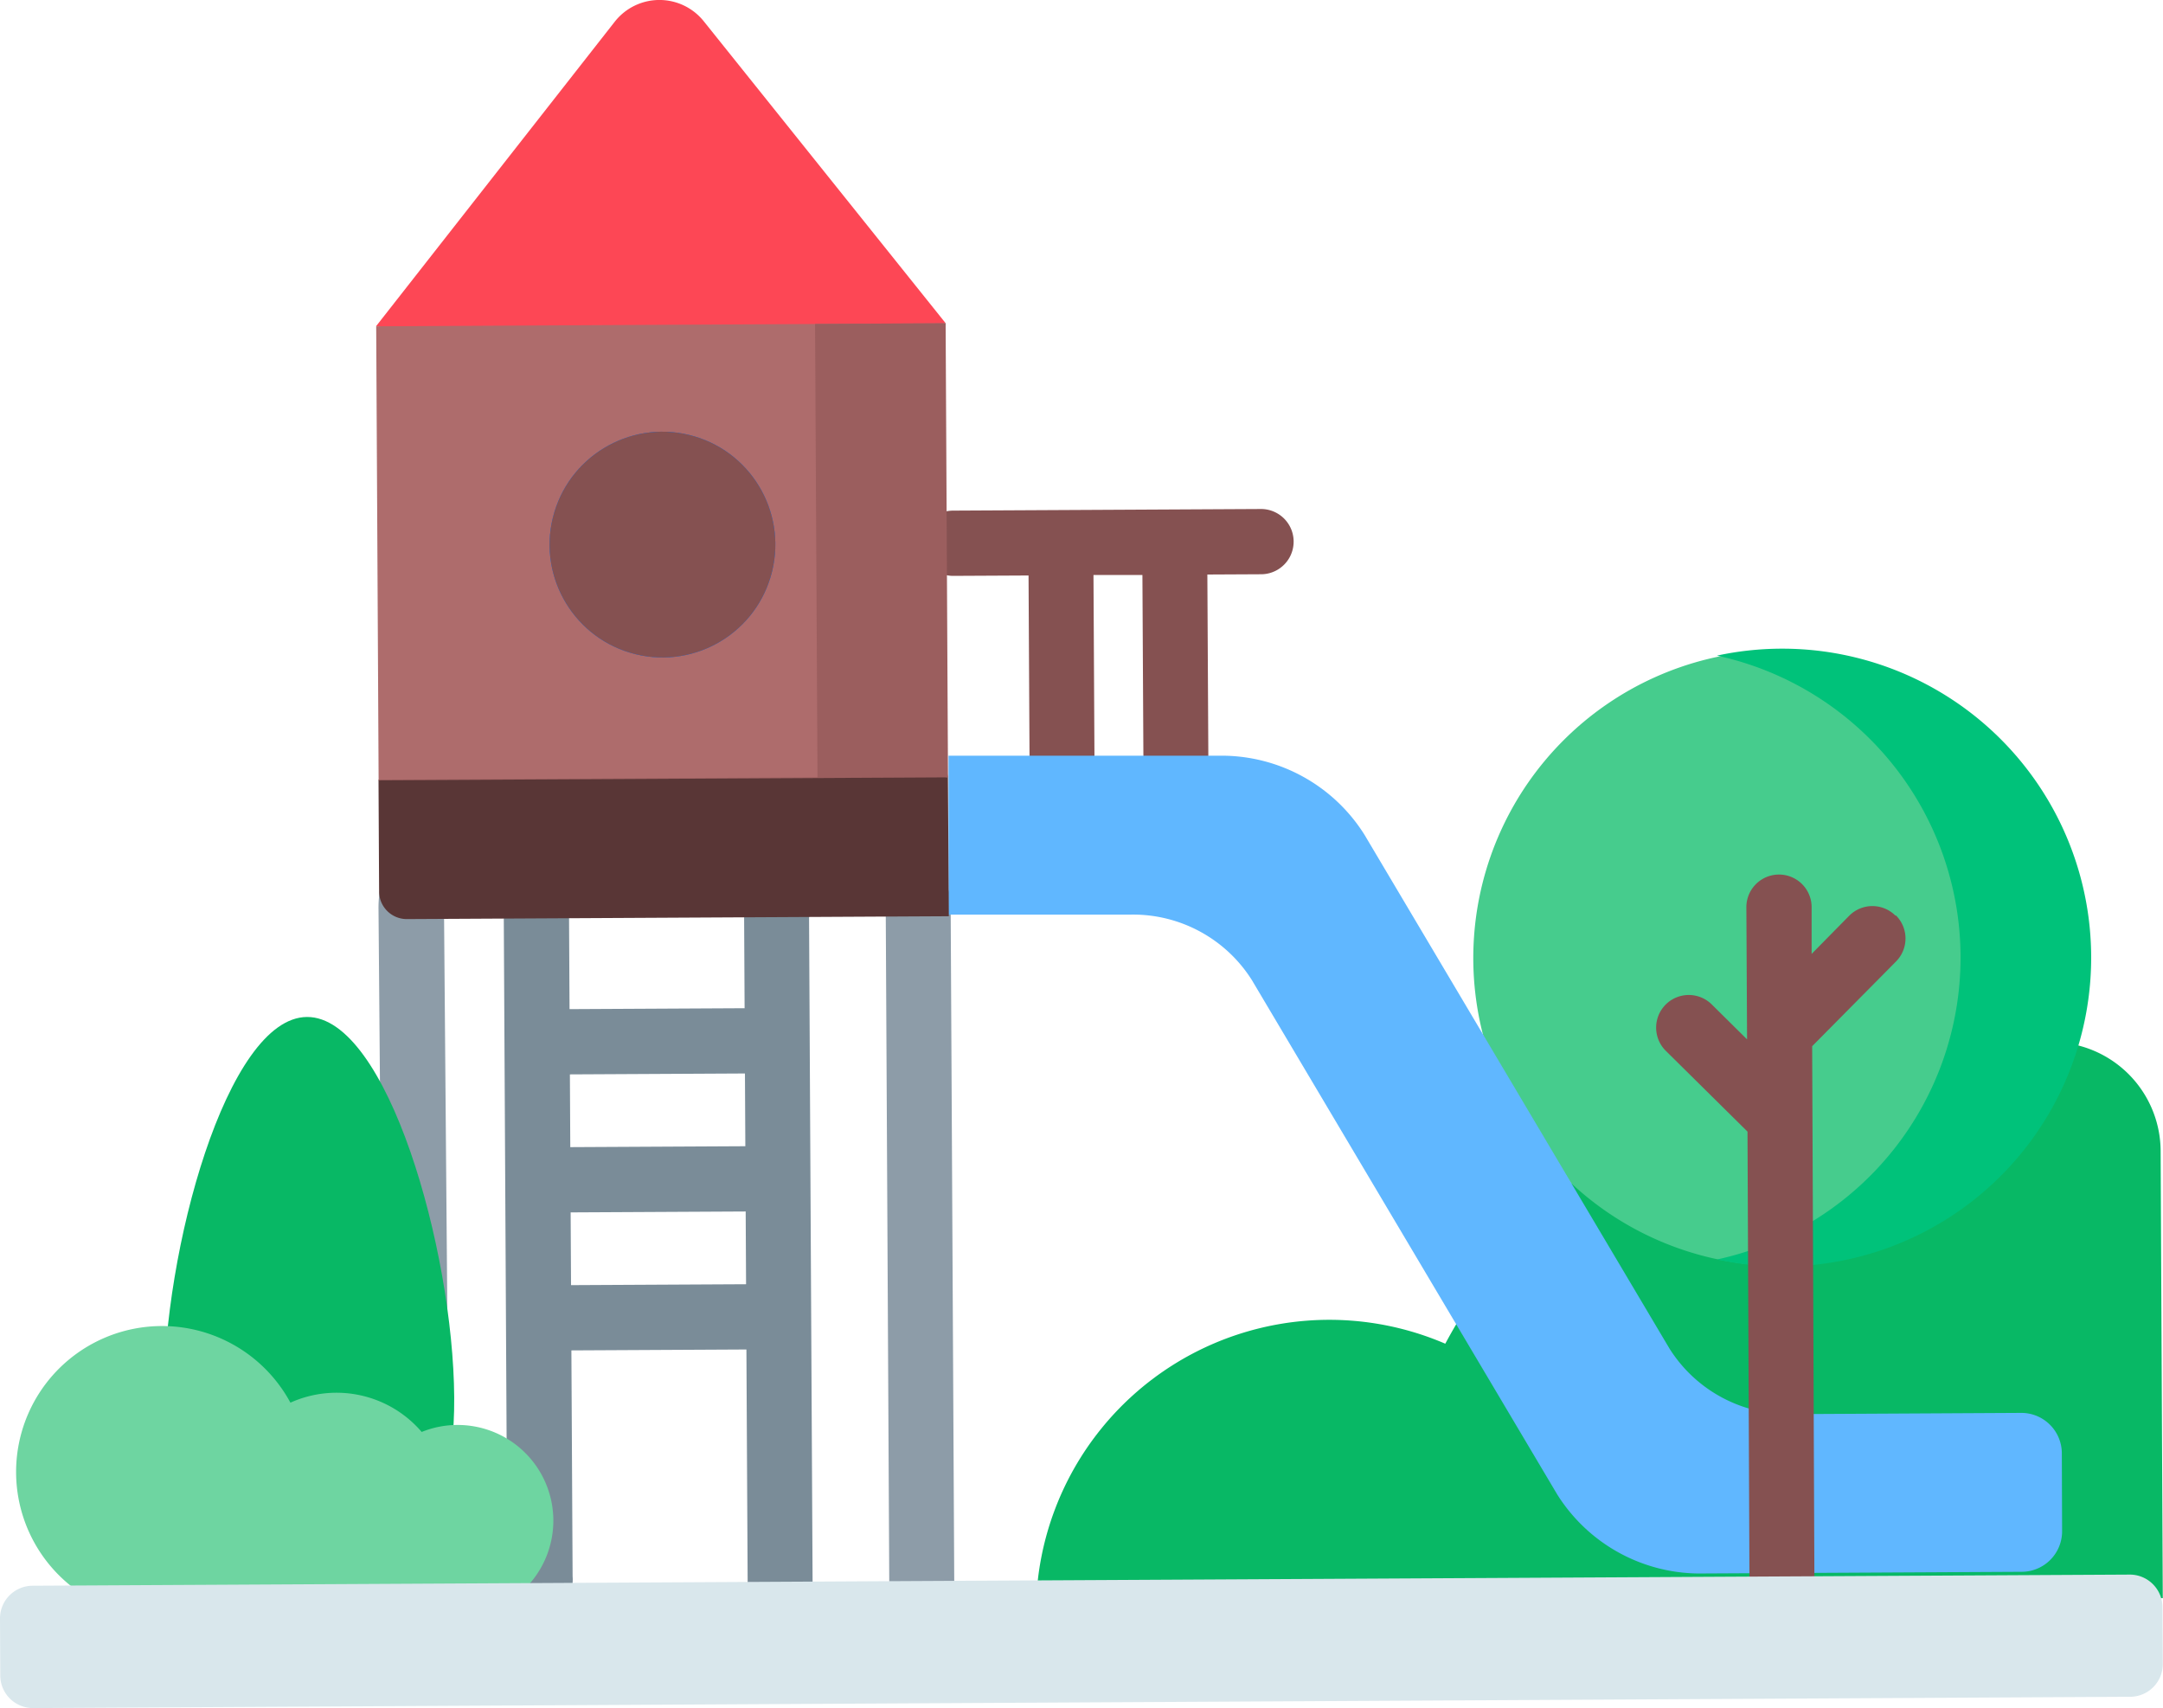
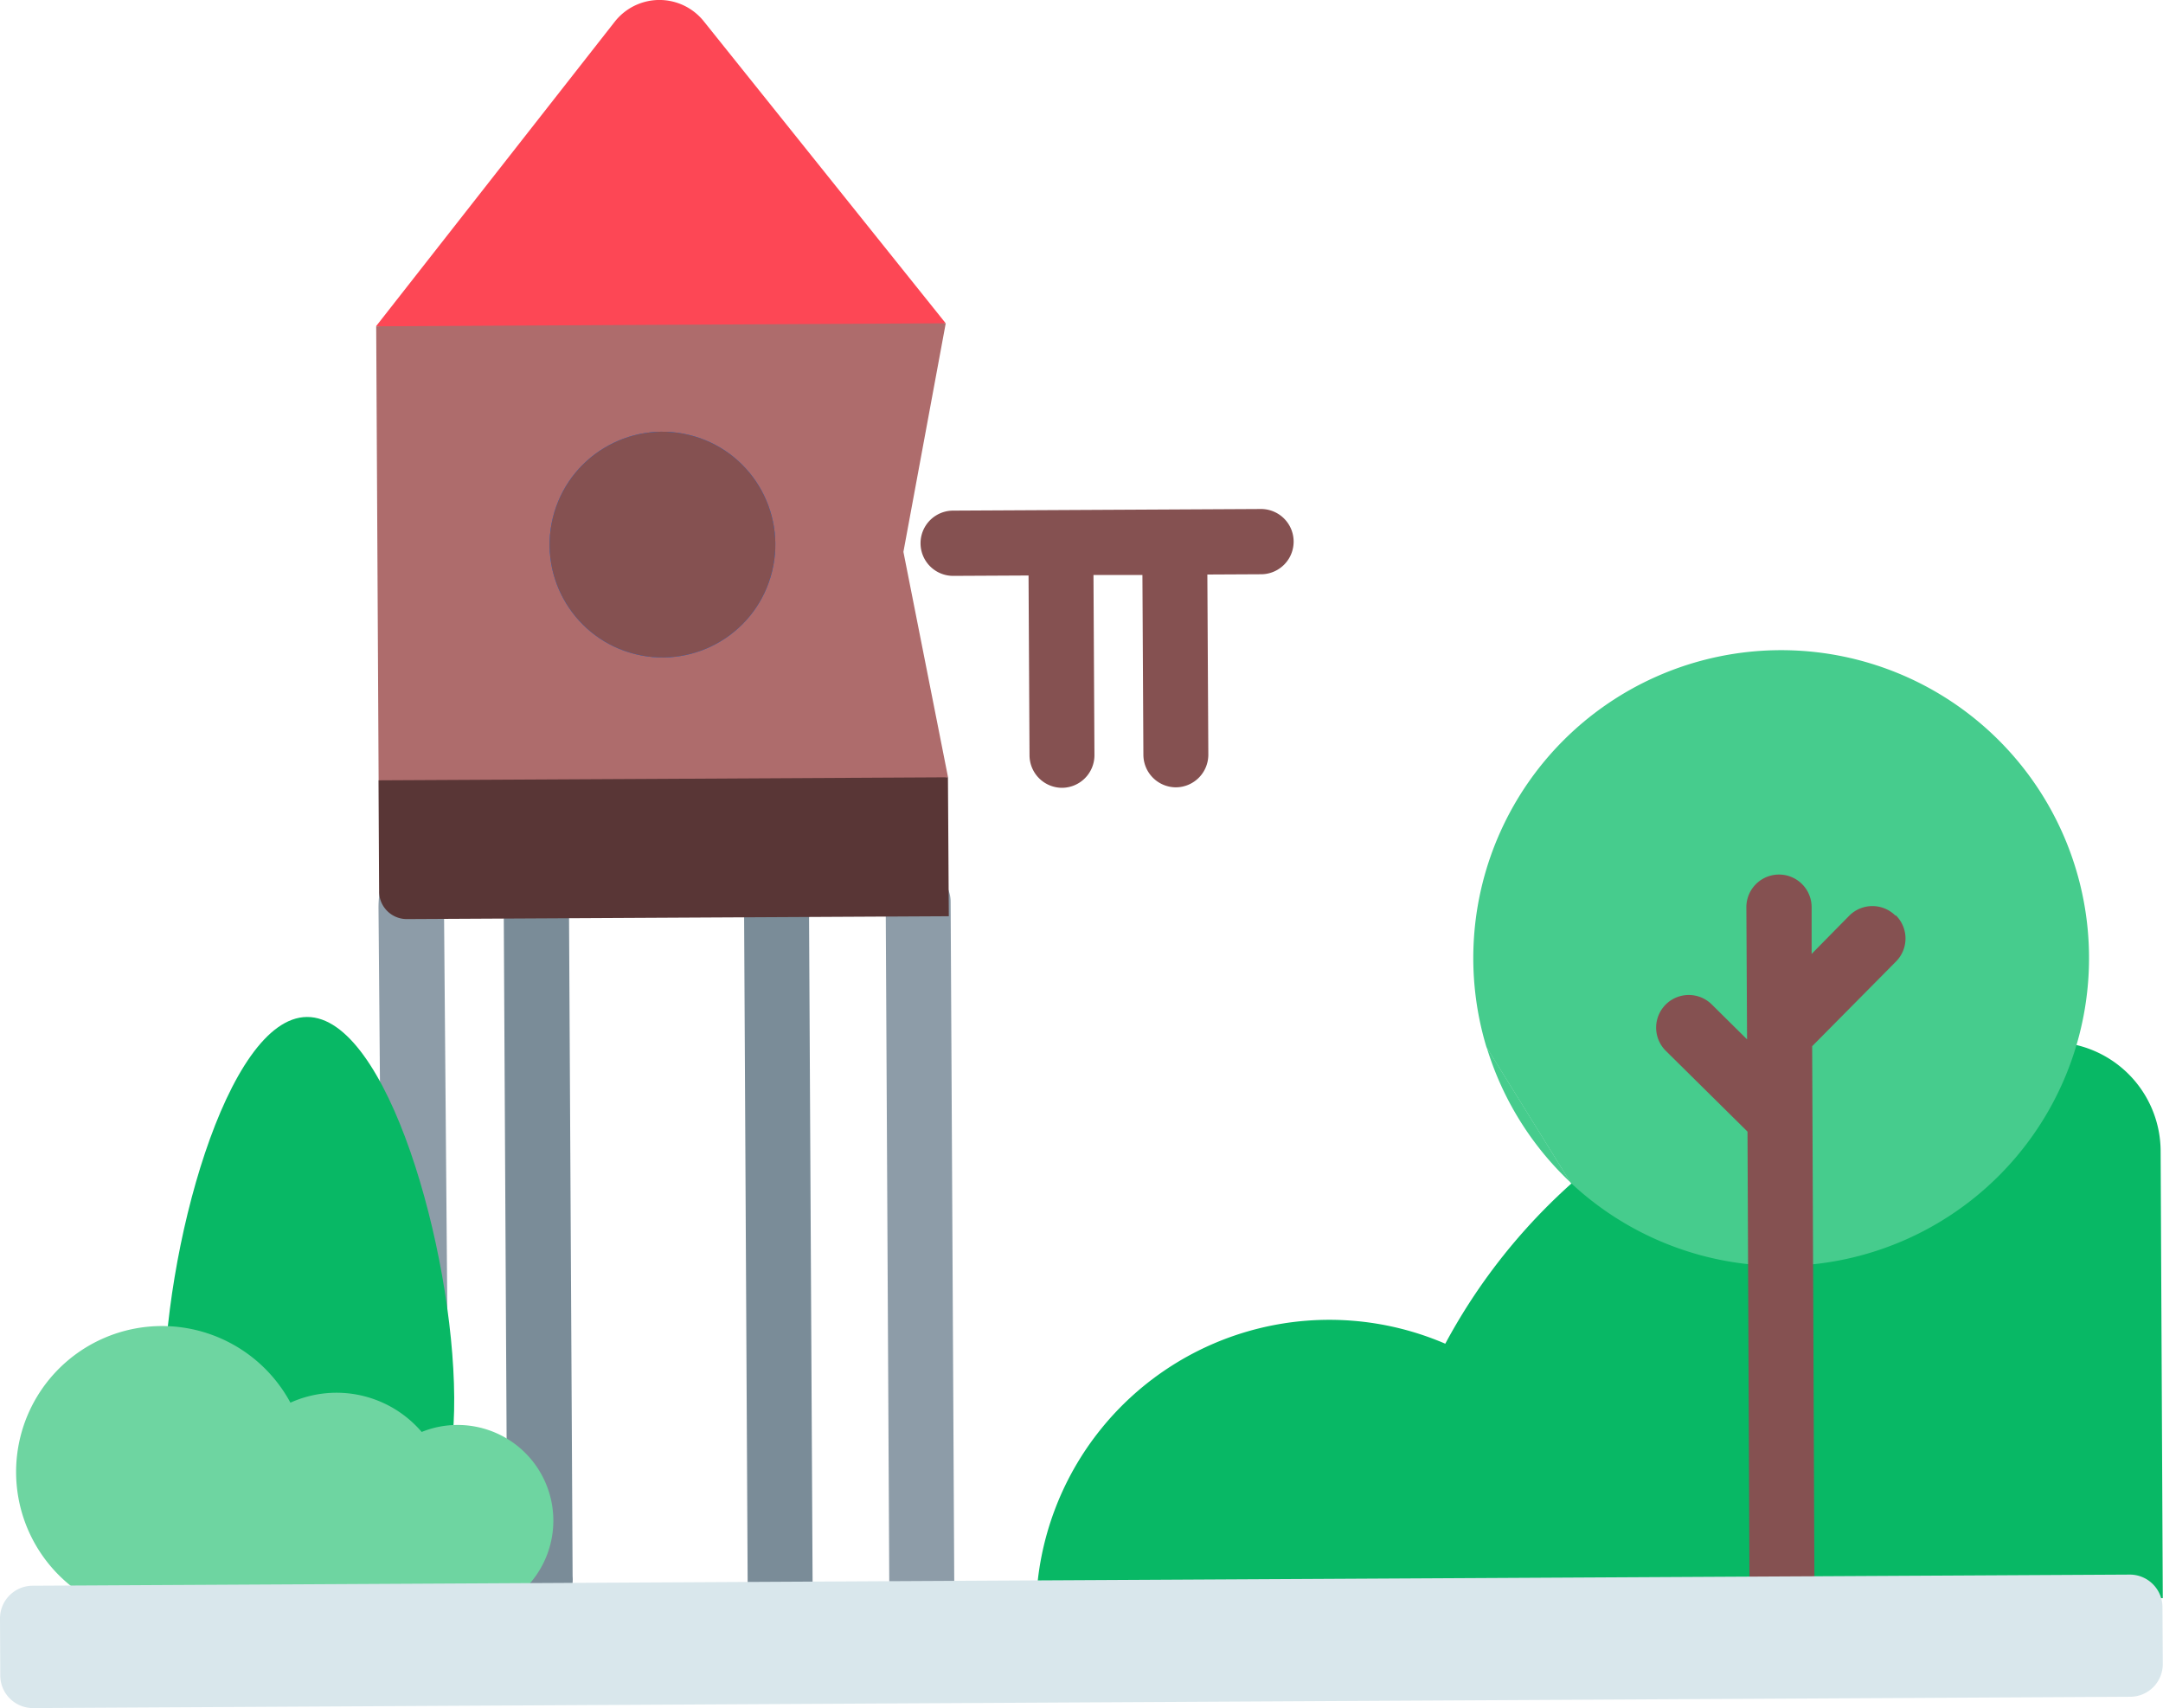
<svg xmlns="http://www.w3.org/2000/svg" width="40.173" height="31.723" viewBox="0 0 40.173 31.723">
  <g id="Group_1623" data-name="Group 1623" transform="translate(0 -81.205)">
    <g id="Group_1622" data-name="Group 1622" transform="translate(9.356 97.362)">
      <path id="Path_12507" data-name="Path 12507" d="M116.437,294.961a.672.672,0,0,1-.606-.72l-.067-12.375a.616.616,0,1,1,1.212-.009l.067,12.375a.675.675,0,0,1-.6.729h0Zm4.463-.022a.606.606,0,0,1-.606-.6l-.067-12.614a.606.606,0,0,1,.6-.609h0a.606.606,0,0,1,.606.6l.067,12.614a.606.606,0,0,1-.6.609Z" transform="translate(-115.764 -281.113)" fill="#7a8c98" />
-       <path id="Path_12508" data-name="Path 12508" d="M119.913,314.085a.606.606,0,0,1,0-1.212l3.857-.02h0a.606.606,0,1,1,0,1.212l-3.857.02Zm.014,2.563a.606.606,0,0,1,0-1.212l3.857-.02h0a.606.606,0,0,1,0,1.212l-3.857.02Zm.014,2.563a.606.606,0,0,1,0-1.212l3.857-.02h0a.606.606,0,0,1,0,1.212l-3.857.02Z" transform="translate(-119.019 -310.287)" fill="#7a8c98" />
    </g>
    <path id="Path_12509" data-name="Path 12509" d="M87.653,286c-.33,0-.6-.5-.606-1.126l-.067-8.111c-.005-.631.262-1.151.6-1.161s.61.494.616,1.125l.067,8.111c.005.631-.262,1.151-.6,1.161Zm9.419,3.857a.606.606,0,0,1-.606-.6L96.4,276.637a.606.606,0,0,1,.6-.609h0a.606.606,0,0,1,.606.6l.067,12.614a.606.606,0,0,1-.6.609h0Z" transform="translate(-79.95 -178.682)" fill="#8d9ca8" />
    <path id="Path_12510" data-name="Path 12510" d="M217.908,198.165l-5.738.03a.606.606,0,1,0,0,1.212h0l1.4-.007.018,3.343a.606.606,0,0,0,.606.6h0a.606.606,0,0,0,.6-.609l-.018-3.343.909,0,.018,3.343a.606.606,0,0,0,.606.6h0a.606.606,0,0,0,.6-.609l-.018-3.343,1-.005a.606.606,0,1,0-.007-1.212Z" transform="translate(-194.467 -107.507)" fill="#855151" />
    <path id="Path_12512" data-name="Path 12512" d="M259.024,320.94a2.032,2.032,0,0,0-1.663-1.985,10.917,10.917,0,0,0-11.623,5.568,5.449,5.449,0,0,0-7.6,4.837l20.926-.111Z" transform="translate(-218.895 -218.363)" fill="#08b865" />
    <path id="Path_12513" data-name="Path 12513" d="M340.4,240.179a5.718,5.718,0,1,0-1.561-2.515" transform="translate(-311.231 -137.011)" fill="#46cc8d" />
    <path id="Path_12514" data-name="Path 12514" d="M341.631,321.838a5.735,5.735,0,0,0,1.561,2.515" transform="translate(-314.02 -221.185)" fill="#46cc8d" />
-     <path id="Path_12515" data-name="Path 12515" d="M395.74,230.264a5.76,5.76,0,0,0-1.184.129,5.737,5.737,0,0,1,0,11.215,5.737,5.737,0,1,0,1.18-11.344Z" transform="translate(-362.668 -137.012)" fill="#00c27a" />
-     <path id="Path_12516" data-name="Path 12516" d="M238.616,269.275a.752.752,0,0,1-.748.756l-5.9.031a3.134,3.134,0,0,1-2.73-1.469l-5.667-9.546a2.607,2.607,0,0,0-2.255-1.221l-3.382,0v-2.951l5.011,0a3.135,3.135,0,0,1,2.715,1.469l5.662,9.538a2.609,2.609,0,0,0,2.268,1.221l4.265-.023a.752.752,0,0,1,.756.748Z" transform="translate(-200.317 -159.635)" fill="#60b7ff" />
    <path id="Path_12517" data-name="Path 12517" d="M90.859,81.61l-4.432,5.654,5.334.78,5.244-.836L92.513,81.6a1.055,1.055,0,0,0-1.654.009l-4.432,5.654,10.578-.056L92.513,81.6A1.055,1.055,0,0,0,90.859,81.61Z" transform="translate(-79.442)" fill="#fd4755" />
    <path id="Path_12518" data-name="Path 12518" d="M97.05,163.906l-5.4.837-5.176-.781-.045-8.433,10.578-.056-.786,4.245Z" transform="translate(-79.442 -68.264)" fill="#ae6c6c" />
-     <path id="Path_12519" data-name="Path 12519" d="M97.513,155.472l-2.425.013.045,8.421-8.154.043v.013l10.578-.056Z" transform="translate(-79.95 -68.264)" fill="#9b5e5e" />
    <circle id="Ellipse_150" data-name="Ellipse 150" cx="2.095" cy="2.095" r="2.095" transform="matrix(0.237, -0.972, 0.972, 0.237, 9.771, 92.859)" fill="#0172fb" />
    <circle id="Ellipse_151" data-name="Ellipse 151" cx="2.095" cy="2.095" r="2.095" transform="matrix(0.237, -0.972, 0.972, 0.237, 9.771, 92.859)" fill="#855151" />
    <path id="Path_12520" data-name="Path 12520" d="M37.656,322.03c.015,2.742,1.222,2.775,2.711,2.767s2.7-.054,2.682-2.8-1.245-7.07-2.734-7.062S37.642,319.288,37.656,322.03Z" transform="translate(-34.613 -214.843)" fill="#08b865" />
    <path id="Path_12521" data-name="Path 12521" d="M11.883,387.754a1.772,1.772,0,0,0-.658.13,2.081,2.081,0,0,0-2.438-.544,2.71,2.71,0,1,0-4.059,3.418l8.492-.045a1.777,1.777,0,0,0-1.337-2.959Z" transform="translate(-3.393 -280.085)" fill="#6ed5a1" />
    <path id="Path_12524" data-name="Path 12524" d="M384.947,282.975a.606.606,0,0,0-.857,0l-.7.711,0-.871a.606.606,0,0,0-1.212.006l.013,2.452-.656-.649a.606.606,0,1,0-.853.862l1.517,1.5.041,9.367a.606.606,0,0,0,.606.6h0a.606.606,0,0,0,.6-.609L383.4,285.4l1.556-1.572a.606.606,0,0,0,0-.857Z" transform="translate(-349.743 -184.765)" fill="#855151" />
    <path id="Path_12525" data-name="Path 12525" d="M97.572,262.4l-10.064.053a.514.514,0,0,1-.517-.511l-.011-2.066,5.176-.027,5.4-.029Z" transform="translate(-79.95 -164.179)" fill="#593636" />
    <path id="Path_12526" data-name="Path 12526" d="M39.569,445.3.616,445.51a.607.607,0,0,1-.611-.6L0,443.849a.607.607,0,0,1,.6-.611l38.952-.207a.607.607,0,0,1,.611.6l.006,1.058A.607.607,0,0,1,39.569,445.3Z" transform="translate(0 -332.583)" fill="#d9e7ec" />
  </g>
</svg>